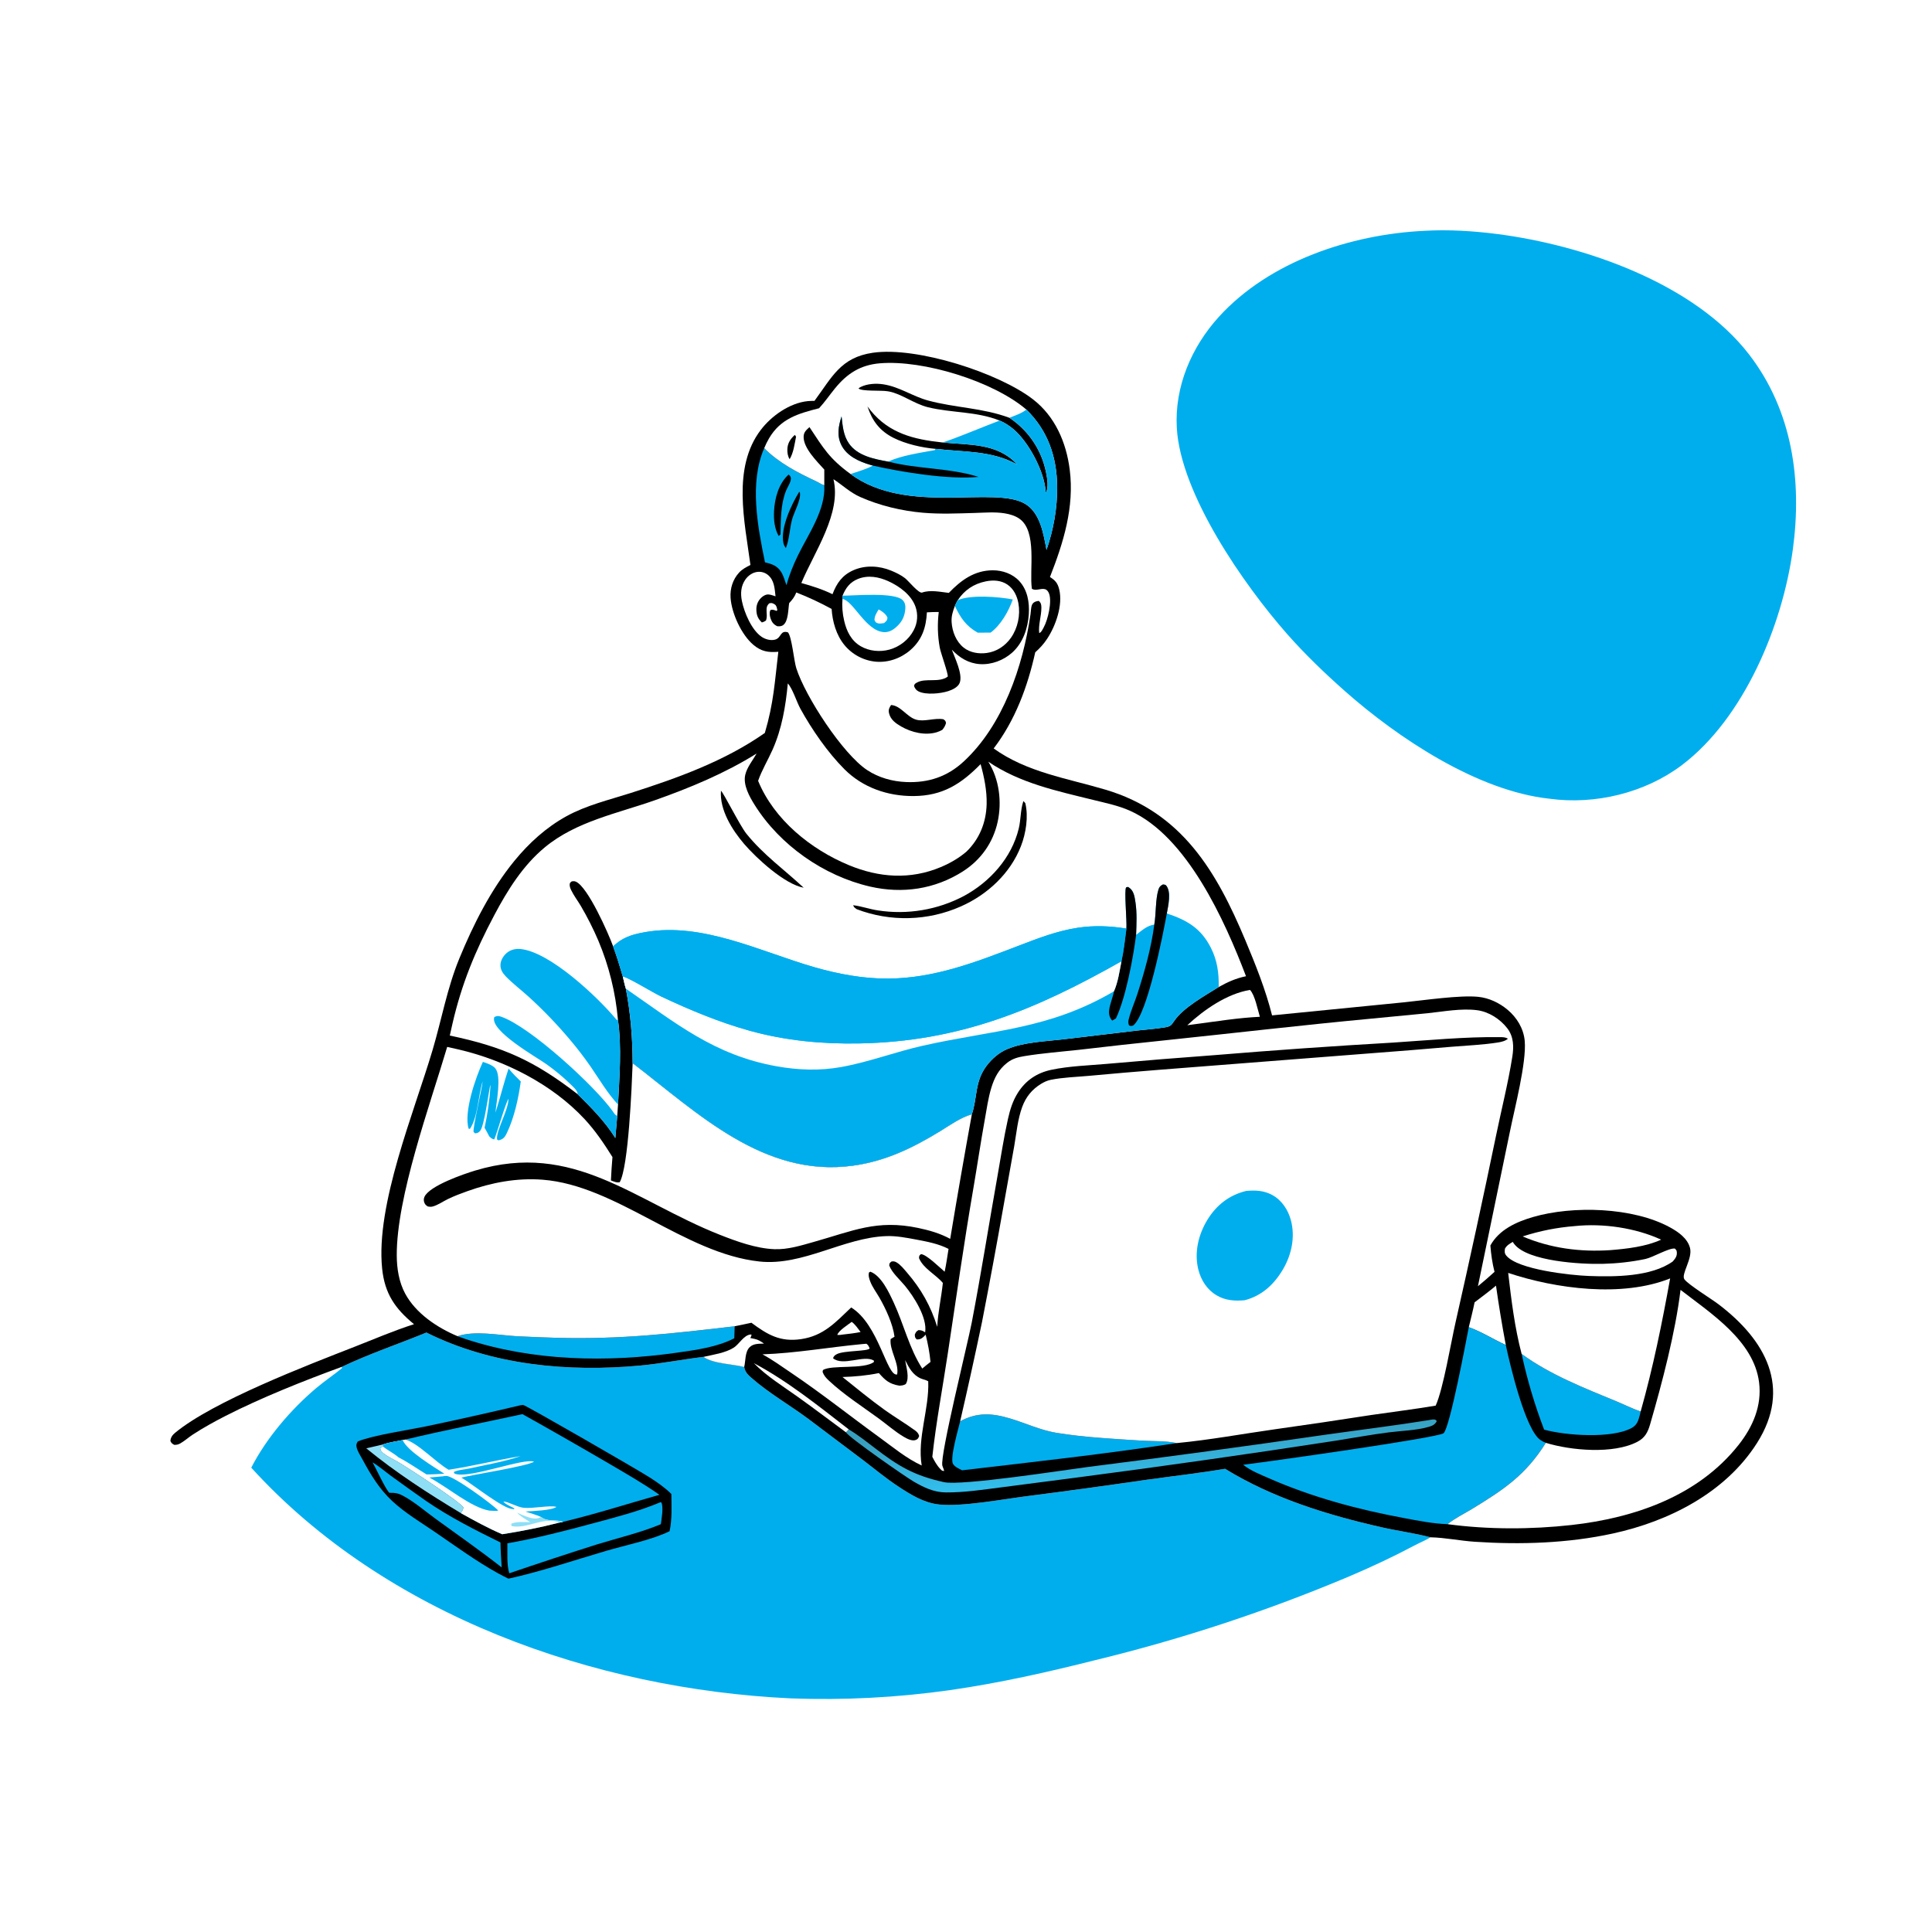
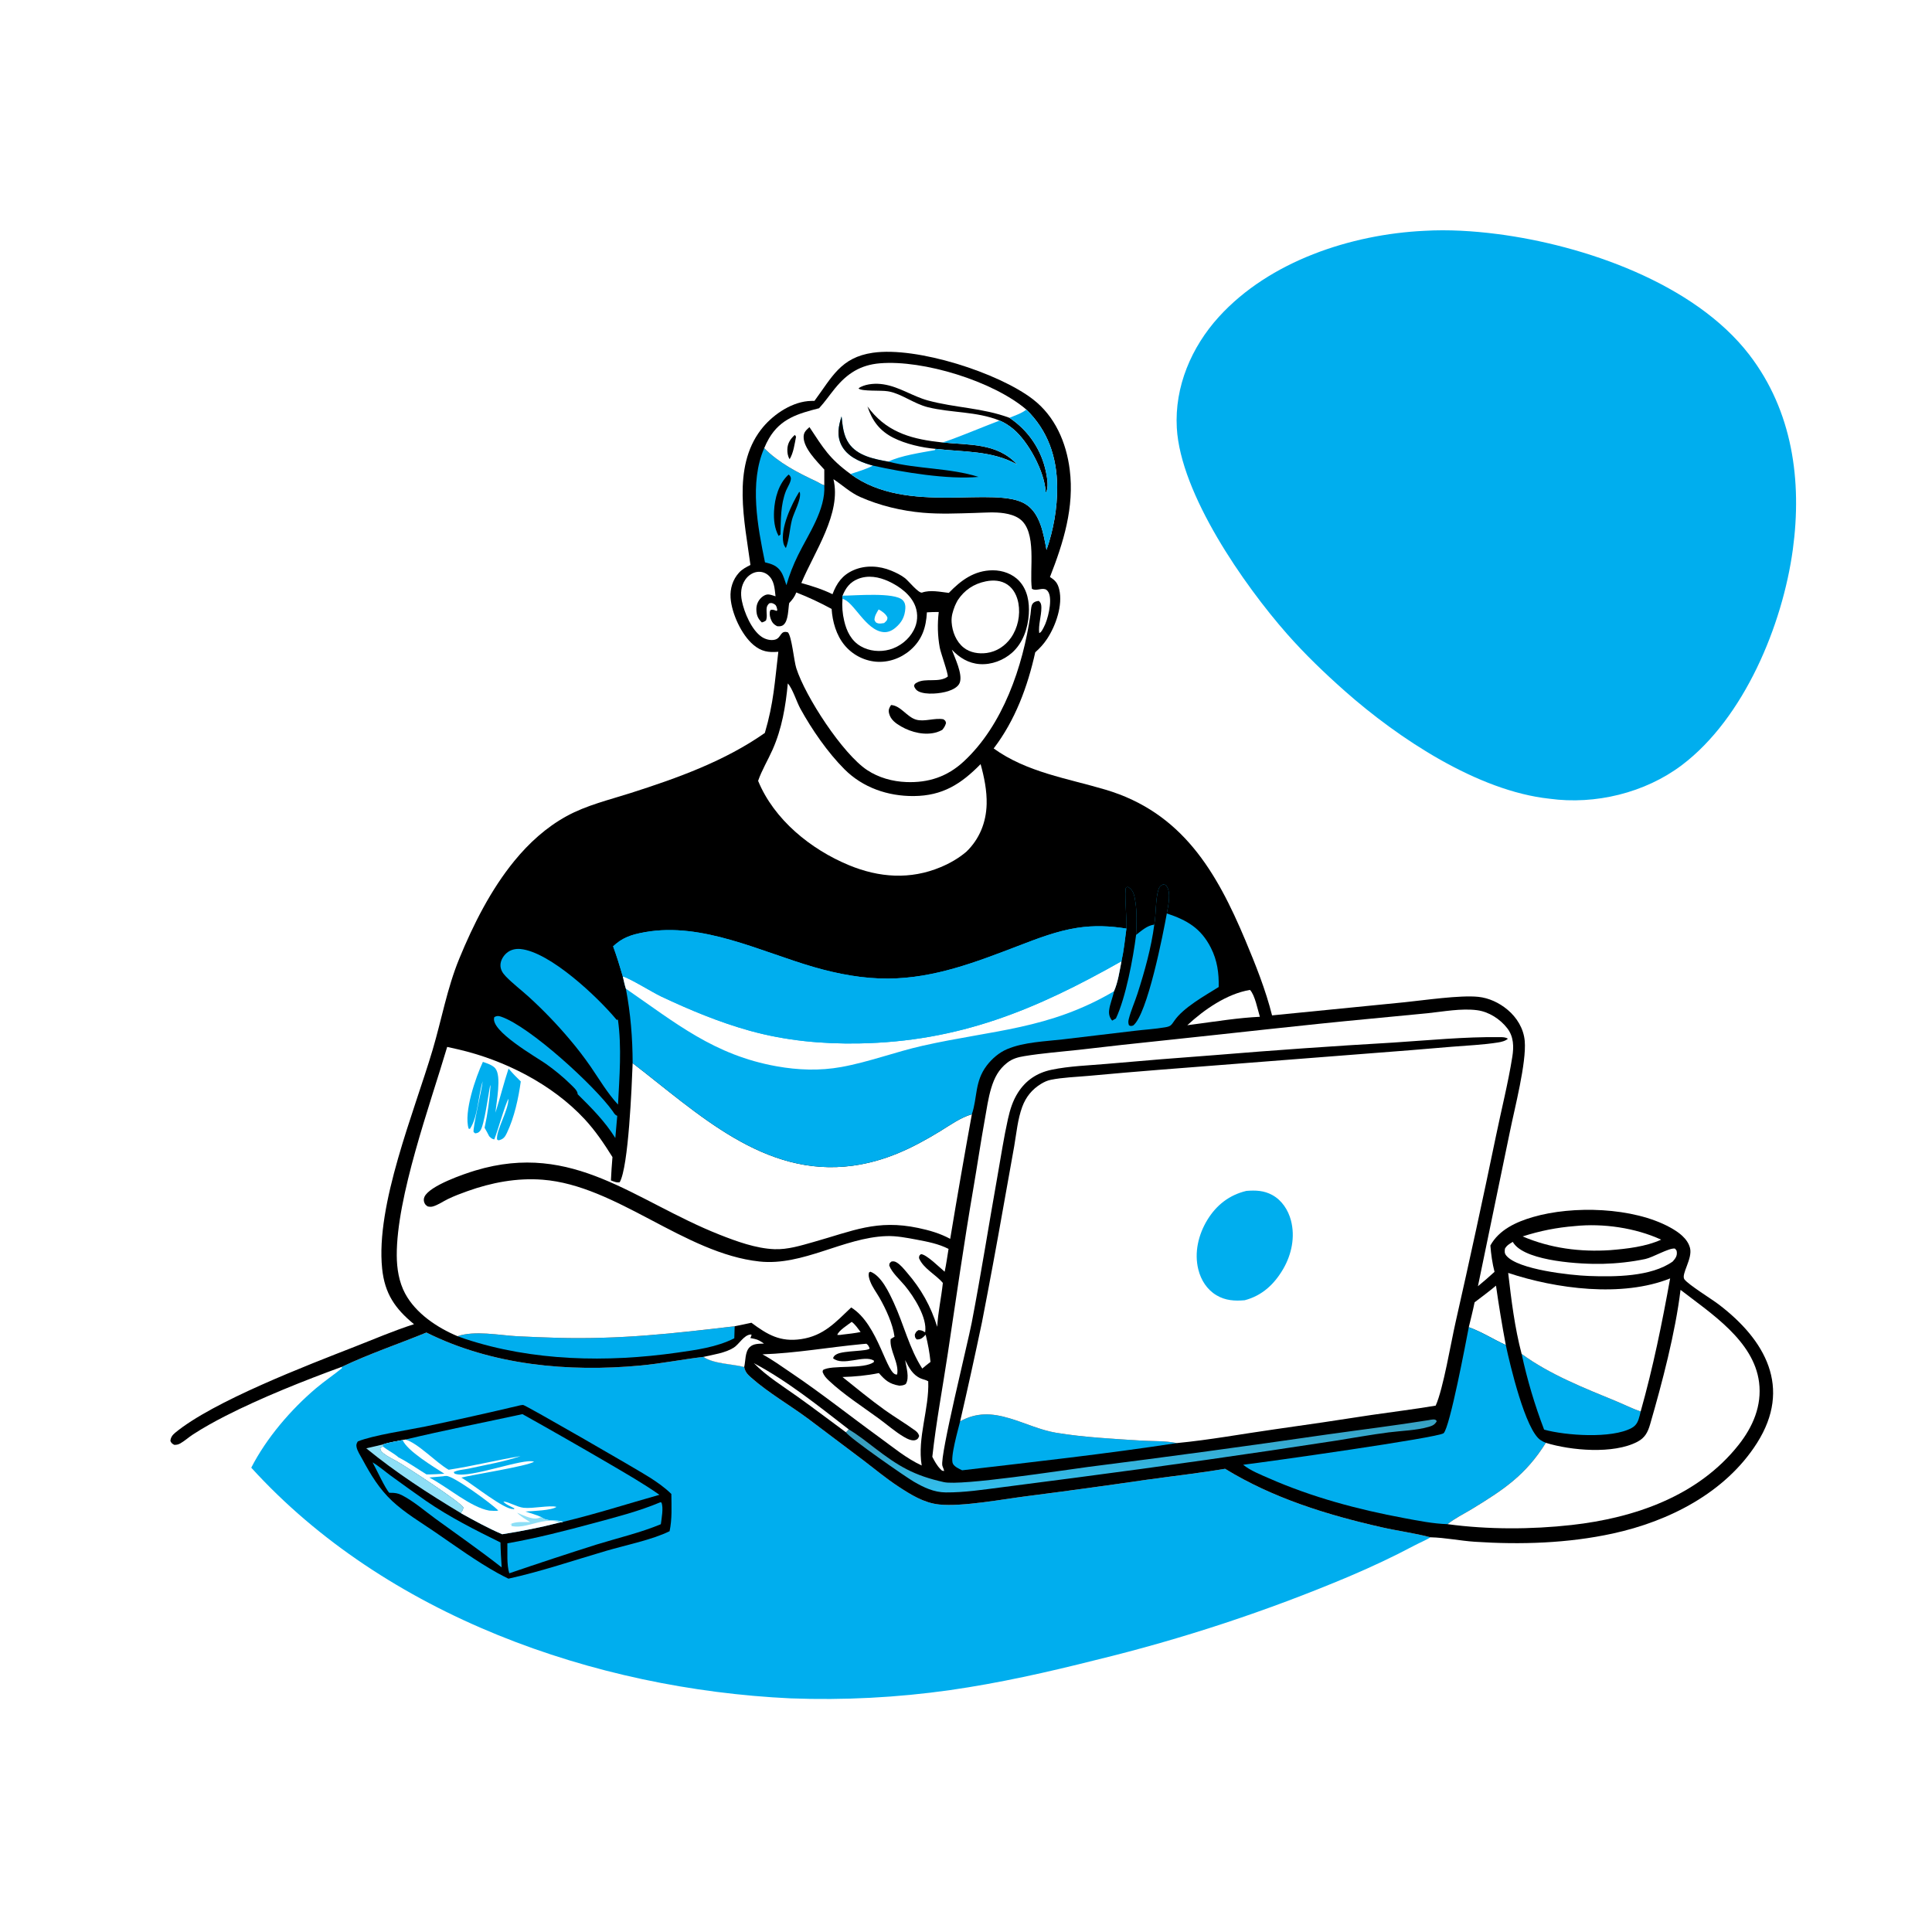
<svg xmlns="http://www.w3.org/2000/svg" width="1023" height="1023">
  <path fill="white" d="M0 0L1024 0L1024 1024L0 1024L0 0Z" />
  <path fill="#00AEEE" d="M225.791 705.578C260.466 722.886 300.923 726.646 339.152 723.048C350.347 721.994 361.331 719.785 372.475 718.479C377.964 722.23 387.555 722.152 394.057 723.834C394.597 726.473 395.789 727.717 397.782 729.475C406.95 737.563 418.159 743.971 427.998 751.282L457.42 773.448C463.408 778.02 469.227 782.865 475.527 787.008C482.212 791.403 489.159 795.782 497.266 796.631C509.573 797.92 531.322 793.773 544.154 792.163Q575.669 788.128 607.108 783.534C620.955 781.613 634.909 780.035 648.694 777.735C674.037 793.277 702.65 802.119 731.463 808.668C740.016 810.612 749.015 811.776 757.452 814.003C754.863 815.599 751.718 816.872 748.998 818.314C737.556 824.384 726.101 829.745 714.181 834.809Q697.914 841.661 681.385 847.856Q664.857 854.05 648.094 859.578Q631.33 865.106 614.359 869.958Q597.388 874.81 580.236 878.979C554.702 885.421 529.092 891.192 503 894.925Q482.046 897.893 460.912 898.986Q439.777 900.08 418.629 899.291C314.744 894.408 204.194 855.397 133.043 777.143C141.038 761.495 154.043 746.321 167.376 735.048C171.779 731.325 176.578 728.101 181.059 724.475L180.952 723.766C195.382 716.884 210.983 711.635 225.791 705.578Z" />
  <path d="M275.387 744.131C275.937 744.038 276.446 743.932 277.011 743.933C278.189 743.935 337.278 777.999 343.966 782.28C348.089 784.919 351.977 787.631 355.484 791.059C355.553 797.612 355.926 804.34 354.55 810.78C345.26 815.346 331.152 818.199 321.012 821.166C303.851 826.185 286.68 832.075 269.225 835.912Q266.444 834.561 263.731 833.078C252.202 826.701 241.329 818.745 230.461 811.305C222.834 806.084 214.418 801.103 207.668 794.789C200.807 788.372 196.337 780.926 191.912 772.741C190.88 770.831 189.233 768.368 188.807 766.251C188.542 764.931 188.794 764.348 189.464 763.237C197.631 759.933 215.85 757.267 225.346 755.313Q250.439 750.046 275.387 744.131Z" />
  <path fill="#8EDFF6" d="M193.925 766.881C197.011 766.242 200.081 765.452 203.151 764.735L202.672 765.894L201.353 766.895C201.544 768.191 202.081 768.747 203.113 769.559C205.189 771.192 207.856 772.46 210.174 773.738C215.19 776.581 243.665 795.189 245.415 798.192C245.201 799.493 244.742 800.136 244.017 801.2C226.786 790.87 209.487 779.64 193.925 766.881Z" />
  <path fill="#00AEEE" d="M197.277 774.334C200.632 776.305 203.712 779.035 206.855 781.343Q216.159 788.128 225.588 794.737C238.014 803.305 251.505 810.08 265.002 816.751C265.079 821.155 265.363 825.543 265.633 829.938C254.294 821.067 242.475 812.799 230.819 804.349C225.037 800.157 218.986 794.849 212.668 791.643C210.682 790.635 208.985 790.434 206.776 790.444C206.574 790.445 206.372 790.45 206.17 790.453C204.154 788.579 199.154 777.646 197.277 774.334Z" />
  <path fill="#00AEEE" d="M349.614 795.468L350.231 795.584C351.42 798.4 350.288 804.037 349.921 807.079C339.087 811.588 327.1 814.387 315.869 817.843Q292.682 825.187 269.67 833.061C268.221 828.352 268.776 822.135 268.654 817.194C284.229 814.467 299.629 810.481 314.888 806.367C326.527 803.23 338.488 800.154 349.614 795.468Z" />
  <path fill="#00AEEE" d="M276.641 748.787Q299.761 761.706 322.626 775.07C331.585 780.335 340.666 785.524 349.177 791.5C332.176 796.31 315.364 801.699 298.168 805.812L296.028 806.254C286.068 808.834 276.078 810.78 265.919 812.386C258.37 809.155 251.182 805.192 244.017 801.2C244.742 800.136 245.201 799.493 245.415 798.192C243.665 795.189 215.19 776.581 210.174 773.738C207.856 772.46 205.189 771.192 203.113 769.559C202.081 768.747 201.544 768.191 201.353 766.895L202.672 765.894L203.151 764.735C206.275 763.663 209.957 763.209 213.208 762.51L214.616 762.259C235.161 757.318 255.989 753.278 276.641 748.787Z" />
  <path fill="white" d="M213.208 762.51L214.616 762.259C221.038 763.882 230.974 774.492 237.556 778.241C250.343 776.312 262.891 773.122 275.655 771.024C266.767 774.04 257.355 775.614 248.187 777.63C245.683 778.18 242.48 778.274 240.242 779.469C240.809 780.41 240.459 780.224 241.384 780.495C249.252 782.795 277.48 771.844 282.767 773.984C279.164 776.335 250.566 780.821 244.236 782.393L245.004 782.834C249.906 785.679 267.508 799.778 271.814 798.99L271.869 799.244L272.452 798.742C270.953 797.867 267.309 796.412 266.55 795.068C269.161 795.111 273.685 797.971 277.215 798.374C282.087 798.93 291.047 796.892 294.642 797.899C292.225 799.79 281.786 800.105 278.237 800.36C280.959 801.275 283.912 802.066 286.519 803.248C290.012 806.03 294.101 804.342 298.168 805.812L296.028 806.254C286.068 808.834 276.078 810.78 265.919 812.386C258.37 809.155 251.182 805.192 244.017 801.2C244.742 800.136 245.201 799.493 245.415 798.192C243.665 795.189 215.19 776.581 210.174 773.738C207.856 772.46 205.189 771.192 203.113 769.559C202.081 768.747 201.544 768.191 201.353 766.895L202.672 765.894L203.151 764.735C206.275 763.663 209.957 763.209 213.208 762.51Z" />
  <path fill="#8EDFF6" d="M280.75 805.979C278.329 804.466 275.787 803.048 273.797 800.974C275.938 801.878 278.15 802.937 280.384 803.574C282.564 804.195 284.486 804.398 286.519 803.248C290.012 806.03 294.101 804.342 298.168 805.812L296.028 806.254C293.484 804.815 289.531 805.19 286.755 805.735C281.609 806.745 276.07 809.159 270.857 808.026L270.716 806.806L270.002 807.416L270.286 807.005C273.346 805.521 277.428 805.964 280.75 805.979Z" />
  <path fill="#00AEEE" d="M234.487 781.712Q235.415 781.494 236.369 781.515C240.338 781.57 260.31 796.25 263.817 799.769C263.2 800.23 259.968 799.891 259.053 799.869C249.106 798.113 236.751 787.181 227.306 782.353L234.487 781.712Z" />
  <path fill="#00AEEE" d="M203.151 764.735C206.275 763.663 209.957 763.209 213.208 762.51C215.535 768.239 229.703 776.729 235.287 780.352C232.145 780.51 228.985 780.744 225.839 780.71C220.957 777.707 216.078 774.275 210.986 771.662C208.571 769.532 205.281 767.93 202.672 765.894L203.151 764.735Z" />
  <path fill="#00AEEE" d="M754.246 122.216C766.896 121.472 780.131 122.29 792.692 123.904C838.65 129.807 897.144 149.941 926.248 187.825C949.151 217.637 954.25 254.582 949.311 290.959C943.868 331.046 923.457 380.281 890.571 405.117C871.048 419.862 844.657 426.237 820.481 422.927C782.355 418.854 740.29 390.857 712.137 365.946C701.504 356.538 690.882 346.34 681.493 335.668C658.543 309.58 625.09 261.561 623.123 226.556C621.896 204.727 630.875 183.731 645.417 167.744C672.216 138.282 715.343 124.076 754.246 122.216Z" />
  <path d="M431.263 212.259C440.548 199.744 445.096 189.249 462.205 186.78C485.466 183.424 528.687 197.38 546.912 211.403C558.656 220.438 564.611 234.297 566.428 248.722C568.931 268.587 563.112 287.277 555.954 305.533C558.842 307.349 560.064 308.798 560.867 312.163C562.846 320.456 559.017 331.342 554.467 338.243C552.7 340.923 550.569 343.28 548.164 345.403C544.128 363.566 537.552 381.403 526.151 396.311C543.716 408.958 565.069 412.102 585.336 418.125C625.891 430.178 644.146 461.449 659.462 497.985C664.839 510.811 670.176 524.136 673.562 537.65L743.61 530.705C753.948 529.66 773.054 526.816 782.772 527.83C788.418 528.419 793.799 530.965 798.145 534.569C803.183 538.747 806.79 544.645 807.351 551.244C808.324 562.679 802.001 586.849 799.534 599.054L782.567 681.062C785.57 678.593 788.495 676.081 791.356 673.448C790.193 668.957 789.512 664.106 789.161 659.481C793.779 651.118 802.852 647.009 811.692 644.428C832.776 638.272 864.727 639.175 884.3 649.912C888.689 652.32 893.538 655.694 894.868 660.802C896.343 666.473 889.981 674.761 891.899 677.405C893.922 680.193 906.363 687.892 909.932 690.602C934.81 709.488 948.939 734.766 930.355 764.057C913.624 790.426 883.713 805.532 854.005 811.999C830.19 817.183 805.162 817.981 780.903 816.367C773.127 815.85 765.202 814.169 757.452 814.003C749.015 811.776 740.016 810.612 731.463 808.668C702.65 802.119 674.037 793.277 648.694 777.735C634.909 780.035 620.955 781.613 607.108 783.534Q575.669 788.128 544.154 792.163C531.322 793.773 509.573 797.92 497.266 796.631C489.159 795.782 482.212 791.403 475.527 787.008C469.227 782.865 463.408 778.02 457.42 773.448L427.998 751.282C418.159 743.971 406.95 737.563 397.782 729.475C395.789 727.717 394.597 726.473 394.057 723.834C387.555 722.152 377.964 722.23 372.475 718.479C361.331 719.785 350.347 721.994 339.152 723.048C300.923 726.646 260.466 722.886 225.791 705.578C210.983 711.635 195.382 716.884 180.952 723.766C161.139 730.985 138.011 740.224 119.342 749.768C113.493 752.759 107.684 755.981 102.171 759.555C99.893 761.032 97.808 762.963 95.462 764.294C94.365 764.917 93.491 765.08 92.219 765.041C91.022 764.31 90.823 764.235 90.225 762.985C90.361 761.144 91.294 759.854 92.69 758.698C112.855 741.995 162.493 723.001 188.112 712.975C198.372 708.96 208.727 704.501 219.217 701.165C209.132 692.886 203.696 684.916 202.343 671.721C198.875 637.907 219.235 589.078 229.056 555.98C233.862 539.783 236.721 523.359 243.17 507.645C250.59 489.567 259.923 471.045 272.353 455.853C280.075 446.415 289.185 438.109 299.907 432.209C310.555 426.349 322.564 423.543 334.064 419.866C358.736 411.978 383.638 403.058 404.985 388.101C409.71 372.085 410.218 361.091 412.126 345.117C406.899 345.588 403.121 344.988 398.932 341.46C392.609 336.135 387.393 324.735 386.843 316.539C386.516 311.667 387.991 306.875 391.302 303.237C393.004 301.367 395.133 300.281 397.36 299.156C394.294 276.244 387.593 247.69 402.824 227.653C408.513 220.169 418.187 213.344 427.747 212.394C428.913 212.279 430.092 212.267 431.263 212.259Z" />
  <path fill="white" d="M450.989 699.928C452.919 701.369 454.246 703.411 455.683 705.321C452.508 705.956 449.311 706.303 446.098 706.67C445.117 706.88 444.36 706.925 443.361 706.847C443.924 704.599 449.142 701.364 450.989 699.928Z" />
  <path fill="white" d="M399.17 721.794C417.161 731.339 433.373 744.484 449.441 756.882C448.948 757.45 448.541 757.973 447.924 758.41C439.464 752.167 431.096 745.829 422.543 739.71C414.735 734.124 405.877 728.694 399.17 721.794Z" />
  <path fill="white" d="M372.475 718.479C377.624 717.29 384.023 716.427 388.528 713.58C391.396 711.768 393.918 706.803 397.522 706.621C397.673 706.613 397.814 706.701 397.96 706.741C397.801 707.511 397.667 707.826 397.29 708.485L398.007 708.628L399.582 708.956C401.529 709.353 402.923 710.334 404.543 711.435C401.876 711.536 398.881 711.347 396.861 713.425C394.428 715.929 394.829 720.611 394.057 723.834C387.555 722.152 377.964 722.23 372.475 718.479Z" />
  <path fill="white" d="M780.796 689.588C784.595 686.68 788.479 683.84 792.135 680.753Q794.368 696.548 797.329 712.223C790.651 709.151 784.74 705.305 777.728 702.762C778.761 698.384 779.924 693.999 780.796 689.588Z" />
  <path fill="white" d="M661.858 524.166C664.471 526.765 665.978 534.761 667.109 538.394C655.796 538.913 644.351 540.795 633.119 542.26L628.674 542.867C637.565 534.601 649.647 526.2 661.858 524.166Z" />
  <path fill="white" d="M801.02 657.566C801.376 658.167 801.338 658.138 801.842 658.778C809.089 667.975 837.391 669.49 848.634 669.213C856.083 669.029 863.866 668.2 871.174 666.654C875.303 665.782 883.71 660.684 886.872 661.12C887.542 661.886 887.767 661.903 887.876 662.973C888.099 665.162 887.057 666.414 885.717 667.963C874.237 676.128 854.835 676.143 841.207 675.629C831.771 675.272 803.815 672.306 797.639 664.904C796.549 663.598 796.694 662.71 796.881 661.158C797.88 659.375 799.32 658.626 801.02 657.566Z" />
  <path fill="white" d="M833.918 649.209C848.795 647.655 865.992 650.142 879.586 656.405C871.483 660.114 861.419 661.242 852.624 661.956C836.74 663.014 820.944 660.968 806.239 654.69C815.497 651.727 824.195 649.99 833.918 649.209Z" />
  <path fill="white" d="M507.109 317.83C510.662 312.434 515.641 309.121 521.987 307.832C525.895 307.038 530.045 307.239 533.429 309.538C536.752 311.794 538.563 315.592 539.254 319.456C540.368 325.682 538.941 332.54 535.294 337.721C532.281 342.002 527.744 345.03 522.518 345.748C518.304 346.326 513.679 345.62 510.281 342.925C506.289 339.76 504.213 334.457 503.888 329.481C503.679 326.292 504.49 323.791 505.602 320.879C506.018 319.818 506.577 318.836 507.109 317.83Z" />
-   <path fill="#00AEEE" d="M507.109 317.83C513.836 314.772 528.905 315.982 536.261 317.407C534.13 323.603 529.906 331.015 524.536 334.959L517.713 335.01C511.461 331.48 508.633 327.168 505.602 320.879C506.018 319.818 506.577 318.836 507.109 317.83Z" />
  <path fill="white" d="M446.136 315.416C447.789 311.319 450.06 308.251 454.28 306.554C459.632 304.401 465.352 305.445 470.444 307.779C476.278 310.455 482.471 314.945 484.722 321.166Q484.993 321.92 485.185 322.697Q485.377 323.475 485.487 324.268Q485.598 325.061 485.626 325.861Q485.654 326.662 485.599 327.461Q485.544 328.26 485.408 329.049Q485.271 329.838 485.053 330.608Q484.835 331.379 484.539 332.123Q484.243 332.867 483.872 333.577C481.294 338.613 476.466 342.424 471.038 343.941C465.984 345.354 460.185 344.816 455.639 342.121C450.681 339.181 448.253 334.175 447 328.736Q446.313 325.882 446.086 322.956Q445.86 320.029 446.1 317.104L446.136 315.416Z" />
  <path fill="#00AEEE" d="M446.136 315.416C452.663 315.4 473.643 313.474 477.944 317.757C479.142 318.949 479.485 320.442 479.385 322.077C479.11 326.535 477.494 329.613 474.039 332.475C472.29 333.924 470.183 334.905 467.865 334.707C458.328 333.891 451.988 318.309 446.1 317.104L446.136 315.416Z" />
  <path fill="white" d="M465.243 322.705C467.012 323.599 469.22 325.176 469.922 327.067C469.806 328.669 469.266 328.821 468.143 329.912C467.254 330.057 465.865 330.292 464.979 330.072C463.641 329.739 463.558 329.371 463.031 328.232C463.109 326.044 464.165 324.527 465.243 322.705Z" />
  <path fill="#00AEEE" d="M242.281 707.525C251.422 704.388 264.173 707.018 273.787 707.541Q284.419 708.073 295.059 708.381C328.558 709.259 355.91 706.159 389.017 702.257L388.813 708.631C379.478 713.365 368.71 714.791 358.441 716.25C321.461 721.506 281.964 720.776 246.254 708.942Q244.251 708.28 242.281 707.525Z" />
  <path fill="#00AEEE" d="M805.703 716.907C820.542 727.781 838.77 734.95 855.675 741.906C859.975 743.676 864.338 745.919 868.74 747.368Q868.52 748.393 868.26 749.408C867.5 752.335 866.747 754.605 863.982 756.116C853.437 761.876 828.973 760.149 817.612 756.99Q813.877 747.21 810.895 737.175Q807.913 727.14 805.703 716.907Z" />
  <defs>
    <linearGradient id="gradient_0" gradientUnits="userSpaceOnUse" x1="607.677" y1="756.445" x2="608.977" y2="784.288">
      <stop offset="0" stop-color="#389EBE" />
      <stop offset="1" stop-color="#32BEED" />
    </linearGradient>
  </defs>
  <path fill="url(#gradient_0)" d="M449.441 756.882C454.143 759.668 458.591 763.191 462.92 766.517C475.75 776.376 483.89 781.266 499.818 784.8C508.998 786.837 562.478 778.552 575.966 776.771Q639.422 768.747 702.72 759.559C720.607 757.037 738.619 754.836 756.447 751.972C757.882 751.741 760.298 751 760.741 752.588C759.761 754.302 758.582 754.92 756.704 755.471C749.981 757.443 742.265 757.564 735.324 758.45C725.954 759.646 716.581 761.384 707.246 762.853Q638.907 773.386 570.344 782.34L530.512 787.513C520.7 788.75 510.687 790.328 500.779 790.24C494.494 790.184 489.231 787.65 483.874 784.555C479.486 782.02 449.744 761.347 447.924 758.41C448.541 757.973 448.948 757.45 449.441 756.882Z" />
  <path fill="#00AEEE" d="M404.656 237.297C412.374 245.129 422.486 250.32 432.301 254.909C433.595 255.515 435.126 256.609 436.468 256.938C437.219 269.944 428.004 282.861 422.545 294.014C420.014 299.188 417.982 304.309 416.409 309.85C415.609 307.561 414.888 304.855 413.59 302.809C411.511 299.531 408.655 298.606 405.063 297.76C401.191 278.897 396.684 255.538 404.656 237.297Z" />
  <path d="M423.21 260.386L423.533 260.791C424.338 264.449 420.34 271.4 419.361 275.174C418.091 280.069 417.978 285.501 416.125 290.198C415.517 289.364 415.038 288.579 414.821 287.56C413.121 279.609 419.173 266.922 423.21 260.386Z" />
  <path d="M417.57 251.277C417.806 251.502 418.079 251.695 418.279 251.953C418.435 252.155 418.515 252.407 418.624 252.639C419.435 254.377 416.892 258.073 416.19 259.858C413.261 267.307 413.49 275.156 413.271 283.009L412.293 283.8C410.085 279.799 409.632 275.218 409.855 270.71C410.199 263.782 412.302 256.057 417.57 251.277Z" />
  <path fill="#00AEEE" d="M508.398 752.586C517.27 747.777 525.094 748.201 534.53 750.988C542.79 753.427 550.718 757.244 559.253 758.658C573.867 761.078 589.134 761.828 603.919 762.776C610.146 763.176 617.037 762.858 623.141 764.112C585.413 769.883 547.351 774.094 509.448 778.527C507.799 777.693 505.59 776.79 504.617 775.139C502.879 772.192 507.419 756.688 508.398 752.586Z" />
  <path fill="white" d="M456.39 711.716L458.759 711.514C459.837 712.294 459.936 712.76 460.487 713.994C459.698 715.595 446.895 715.065 443.176 716.989C442.055 717.569 441.506 718.009 441.1 719.194C446.402 723.602 457.303 717.275 462.683 720.401L462.782 721.125C457.671 725.273 440.104 722.508 435.752 725.465L435.565 726.465C436.287 728.415 437.373 729.604 438.88 731.023C446.743 738.423 456.605 744.74 465.328 751.122C469.726 754.339 474.008 758.146 478.702 760.884C480.359 761.85 483.054 763.261 485.019 762.424C486.147 761.943 486.299 761.372 486.699 760.332C486.357 759.039 485.595 758.201 484.531 757.427C479.351 753.656 473.729 750.346 468.493 746.602C460.809 741.108 453.486 735.022 446.099 729.136C452.479 728.954 459.118 728.343 465.372 727.048C468.768 730.916 470.967 732.859 476.229 733.719C477.615 733.624 478.388 733.584 479.612 732.848C481.726 729.518 479.845 723.902 479.27 720.179C481.282 724.157 483.23 728.031 487.58 729.905C488.892 730.47 490.279 730.626 491.502 731.399C492.085 746.065 485.609 761.281 488.038 775.985C479.985 772.27 472.845 766.307 465.686 761.112C450.037 749.753 434.907 737.697 418.872 726.891C413.923 723.556 408.991 719.969 403.74 717.127C421.421 716.505 438.793 713.375 456.39 711.716Z" />
  <path fill="white" d="M798.588 674.012C823.909 682.442 858.867 687.131 884.346 676.921C880.064 700.656 875.304 724.137 868.74 747.368C864.338 745.919 859.975 743.676 855.675 741.906C838.77 734.95 820.542 727.781 805.703 716.907C802.018 702.857 800.26 688.413 798.588 674.012Z" />
  <path fill="white" d="M417.149 361.87C419.736 364.716 421.791 371.598 423.819 375.281C429.898 386.319 438.255 398.422 447.139 407.318C456.893 417.085 470.164 421.616 483.815 421.513C499.077 421.399 508.844 415.188 519.231 404.608C521.125 411.404 522.609 418.688 522.431 425.776C522.188 435.444 518.659 444.273 511.679 450.996C507.661 454.425 503.016 457.084 498.157 459.126C482.02 465.907 465.51 464.738 449.517 458.115C429.317 449.749 409.858 434.026 401.424 413.457C403.38 407.801 406.636 402.454 409.074 396.962C414.035 385.784 416.015 373.95 417.149 361.87Z" />
  <path fill="#00AEEE" d="M777.728 702.762C784.74 705.305 790.651 709.151 797.329 712.223C799.507 722.46 807.729 757.416 815.779 762.559C816.664 763.125 817.548 763.601 818.528 763.982C807.859 781.041 796.28 788.72 779.468 798.982C775.268 801.546 770.238 803.983 766.471 807.047C758.953 806.825 750.94 805.231 743.544 803.851C718.917 799.259 694.812 792.828 671.845 782.729C667.291 780.726 662.125 778.721 658.254 775.594C669.795 774.227 762.012 761.238 764.416 758.869C767.759 755.574 776.187 710.686 777.728 702.762Z" />
  <path fill="white" d="M889.846 682.989C905.925 695.429 928.649 709.959 931.434 731.929C933.005 744.325 928.163 755.49 920.597 765.067C899.182 792.173 865.439 803.766 832.2 807.488C810.846 809.879 787.743 809.937 766.471 807.047C770.238 803.983 775.268 801.546 779.468 798.982C796.28 788.72 807.859 781.041 818.528 763.982C831.776 768.069 854.356 770.091 867.023 763.417C871.009 761.317 872.521 758.389 873.731 754.212C880.099 732.213 887.111 705.667 889.846 682.989Z" />
  <path fill="white" d="M433.707 216.16C436.754 212.857 439.301 209.109 442.143 205.633C448.59 197.746 455.597 193.24 465.874 192.373C488.815 190.438 525.845 201.828 543.47 216.881C554.912 228.057 559.642 241.988 559.777 257.829C559.872 268.992 557.81 280.644 554.126 291.196C552.586 282.962 550.907 272.016 543.266 267.074C527.179 256.67 480.44 273.254 450.361 250.999C439.065 242.726 436.073 237.419 428.617 226.164C426.957 227.693 425.59 228.765 425.522 231.187C425.349 237.257 432.658 244.38 436.465 248.63L436.468 256.938C435.126 256.609 433.595 255.515 432.301 254.909C422.486 250.32 412.374 245.129 404.656 237.297C405.382 235.531 406.2 233.833 407.162 232.184C413.336 221.593 422.662 219.001 433.707 216.16Z" />
  <path d="M420.857 230.292C421.141 230.553 421.299 230.925 421.504 231.252C420.755 235.073 420.152 239.824 418.107 243.14C417.124 241.557 416.865 239.764 416.911 237.926C416.993 234.69 418.524 232.392 420.857 230.292Z" />
  <path d="M495.334 237.673C488.097 237.031 479.551 235.086 473.064 231.82C465.824 228.173 461.802 222.796 459.327 215.218Q460.125 216.313 460.983 217.361C470.881 229.474 483.794 232.654 498.752 234.254C513.081 235.737 528.008 234.374 538.6 245.962C525.179 238.47 510.138 239.399 495.334 237.673Z" />
  <path d="M529.314 222.691C516.963 217.747 503.974 218.727 491.305 215.618C484.16 213.864 477.329 208.538 470.753 207.301C470.491 207.252 470.227 207.216 469.964 207.17C466.55 206.577 456.381 207.322 454.579 205.714C455.023 205.33 455.143 205.187 455.74 204.896C459.335 203.143 463.879 202.912 467.744 203.503C476.224 204.799 483.168 209.816 491.286 212.036C505.659 215.968 520.299 215.923 534.484 221.223Q535.418 221.841 536.32 222.505Q537.222 223.168 538.09 223.876Q538.958 224.583 539.79 225.333Q540.622 226.082 541.417 226.872Q542.211 227.662 542.964 228.49Q543.718 229.318 544.431 230.182Q545.143 231.047 545.811 231.945Q546.48 232.844 547.103 233.774Q547.726 234.705 548.302 235.665Q548.879 236.625 549.407 237.613Q549.935 238.6 550.414 239.613Q550.893 240.625 551.321 241.66Q551.749 242.695 552.125 243.75Q552.502 244.804 552.825 245.876Q553.149 246.949 553.419 248.035Q553.69 249.122 553.906 250.221C554.499 253.265 555.43 258.313 553.705 260.99C553.693 260.716 553.686 260.441 553.668 260.167C552.994 249.623 544.68 234.029 536.586 227.216C534.515 225.474 531.844 223.691 529.314 222.691Z" />
  <path fill="#00AEEE" d="M543.47 216.881C554.912 228.057 559.642 241.988 559.777 257.829C559.872 268.992 557.81 280.644 554.126 291.196C552.586 282.962 550.907 272.016 543.266 267.074C527.179 256.67 480.44 273.254 450.361 250.999C454.249 249.64 458.596 248.529 462.188 246.528Q461.528 246.354 460.873 246.163C454.938 244.425 448.497 241.551 445.561 235.763C442.993 230.701 443.955 225.603 445.616 220.472C446.172 225.504 446.525 230.529 449.512 234.833C454.11 241.458 462.98 243.087 470.379 244.443C476.777 241.26 487.717 239.674 495.022 238.329L495.334 237.673C510.138 239.399 525.179 238.47 538.6 245.962C528.008 234.374 513.081 235.737 498.752 234.254C500.864 234.268 524.945 224.224 529.314 222.691C531.844 223.691 534.515 225.474 536.586 227.216C544.68 234.029 552.994 249.623 553.668 260.167C553.686 260.441 553.693 260.716 553.705 260.99C555.43 258.313 554.499 253.265 553.906 250.221Q553.69 249.122 553.419 248.035Q553.149 246.949 552.825 245.876Q552.502 244.804 552.125 243.75Q551.749 242.695 551.321 241.66Q550.893 240.625 550.414 239.613Q549.935 238.6 549.407 237.613Q548.879 236.625 548.302 235.665Q547.726 234.705 547.103 233.774Q546.48 232.844 545.811 231.945Q545.143 231.047 544.431 230.183Q543.718 229.318 542.964 228.49Q542.211 227.662 541.417 226.872Q540.622 226.082 539.79 225.333Q538.958 224.583 538.09 223.876Q537.222 223.168 536.32 222.505Q535.418 221.841 534.484 221.223C537.547 219.958 540.849 218.949 543.47 216.881Z" />
  <path d="M462.188 246.528Q461.528 246.354 460.873 246.163C454.938 244.425 448.497 241.551 445.561 235.763C442.993 230.701 443.955 225.603 445.616 220.472C446.172 225.504 446.525 230.529 449.512 234.833C454.11 241.458 462.98 243.087 470.379 244.443C485.959 248.446 502.757 247.691 518.122 252.513C502.121 254.025 478.01 250.092 462.188 246.528Z" />
  <path fill="white" d="M441.311 253.731C446.129 256.892 450.142 260.797 455.517 263.176C465.851 267.749 477.425 270.512 488.662 271.488C497.825 272.284 507.056 271.87 516.233 271.606C521.325 271.459 526.699 270.993 531.747 271.775C534.534 272.207 537.43 273.019 539.769 274.651C549.348 281.338 544.935 301.797 546.373 311.732C548.467 313.151 550.954 311.332 553.343 311.976C554.438 312.27 555.096 313.289 555.477 314.29C557.133 318.631 554.831 328.253 552.677 332.145C552.112 333.165 551.398 334.884 550.261 335.21C549.739 330.912 551.426 326.224 551.412 321.84C551.407 320.231 551.257 319.305 550.092 318.184C545.492 318.615 546.186 321.608 545.643 325.352C541.648 352.874 531.091 383.989 510.245 403.255C501.584 411.258 491.596 414.571 479.866 414.101C472.562 413.808 465.282 411.811 459.152 407.759C446.25 399.228 426.421 368.88 421.617 353.733C420.391 349.867 419.267 337.069 417.199 334.82C413.019 333.576 413.818 337.737 410.448 338.672C408.091 339.325 405.267 338.543 403.3 337.207C397.982 333.596 394.086 324.394 392.837 318.216C392.034 314.241 392.286 310.352 394.635 306.93C396.083 304.82 398.36 303.193 400.926 302.834Q401.291 302.783 401.66 302.768Q402.028 302.754 402.396 302.776Q402.764 302.799 403.128 302.858Q403.492 302.917 403.848 303.012Q404.205 303.107 404.55 303.237Q404.895 303.367 405.225 303.531Q405.555 303.695 405.868 303.891Q406.18 304.087 406.471 304.313C410.052 307.139 410.156 311.595 410.648 315.744C409.564 315.408 408.372 314.958 407.251 314.802C405.677 314.583 404.2 315.423 403.092 316.479C401.338 318.151 400.454 320.339 400.496 322.754C400.548 325.698 401.287 327.583 403.419 329.594C404.287 329.354 404.843 329.096 405.579 328.575C406.354 326.58 405.808 324.611 405.895 322.539C405.952 321.198 406.324 320.437 407.28 319.484C408.467 319.098 409.194 319.354 410.258 320.055C411.237 320.7 411.355 321.988 411.597 323.043L411.235 323.478C410.34 323.174 409.358 322.717 408.402 322.883C407.988 322.955 407.951 322.99 407.799 323.375C407.301 324.631 407.622 326.326 408.051 327.558C408.746 329.553 409.666 330.654 411.54 331.586C412.792 331.679 413.79 331.701 414.829 330.87C417.49 328.74 417.31 322.487 417.875 319.34C419.59 317.495 420.713 316.092 421.651 313.706Q431.277 317.475 440.349 322.432C440.763 329.111 442.819 336.324 447.129 341.55Q447.511 342.014 447.915 342.459Q448.319 342.904 448.745 343.328Q449.17 343.752 449.616 344.155Q450.062 344.558 450.527 344.939Q450.992 345.32 451.476 345.677Q451.959 346.034 452.459 346.368Q452.959 346.701 453.475 347.009Q453.991 347.317 454.522 347.6Q455.052 347.883 455.596 348.139Q456.139 348.395 456.695 348.624Q457.251 348.854 457.817 349.055Q458.383 349.257 458.958 349.43Q459.534 349.604 460.117 349.749Q460.7 349.895 461.29 350.011Q461.879 350.127 462.474 350.215Q463.069 350.302 463.667 350.36C470.369 350.961 477.1 348.559 482.127 344.138C488.291 338.718 490.38 332.151 490.793 324.233C492.874 324.054 494.982 324.084 497.07 324.048C496.326 330.393 496.453 336.619 497.604 342.918C498.125 345.77 502.183 356.816 501.828 358.278C497.086 361.72 490.093 358.802 485.475 361.449C484.47 362.025 484.261 362.122 483.986 363.219C484.406 364.522 485.174 365.527 486.422 366.128C490.372 368.034 497.989 367.283 502.079 365.956C504.284 365.24 507.357 363.846 508.201 361.462C509.828 356.863 505.582 348.396 503.995 343.996C508.064 348.285 512.818 351.254 518.849 351.651C525.031 352.057 531.393 349.646 535.978 345.531C541.703 340.392 544.281 332.659 544.756 325.155C545.148 318.958 544.081 312.441 539.745 307.71C536.2 303.844 530.826 301.955 525.65 301.974C515.906 302.008 508.813 307.276 502.407 313.94C497.901 313.427 492.633 312.224 488.254 313.766C486.511 314.38 481.035 307.572 479.232 306.157C477.115 304.495 474.399 303.197 471.908 302.166C465.606 299.556 458.237 299.13 451.918 301.917C445.964 304.544 443.046 308.783 440.808 314.632C435.493 312.028 429.992 310.296 424.309 308.708C431.192 292.231 445.682 271.758 441.311 253.731Z" />
  <path d="M471.82 373.309C476.94 373.617 480.101 379.537 484.97 381.024C489.392 382.374 494.826 379.994 499.509 380.85C500.576 381.62 500.617 381.57 500.923 382.837C500.454 384.422 499.987 385.197 498.931 386.471C498.003 386.954 497.066 387.409 496.061 387.711C489.838 389.578 482.672 387.831 477.172 384.679C474.33 383.05 471.555 381.072 470.756 377.705C470.307 375.813 470.833 374.83 471.82 373.309Z" />
  <path fill="white" d="M236.784 554.343L242.493 555.624C266.985 561.256 292.347 574.041 309.56 592.594C315.304 598.786 319.833 605.542 324.299 612.665Q323.772 618.847 323.483 625.045C325.023 625.637 326.493 626.335 328.135 625.996C332.833 617.836 334.523 575.036 334.987 562.946C369.358 589.272 404.403 623.686 451.578 617.234C468.73 614.888 483.036 607.983 497.639 599.076C502.895 595.87 508.676 591.665 514.596 590.015Q508.607 622.951 503.134 655.977C497.747 653.065 492.121 651.45 486.145 650.197C464.241 645.606 451.633 651.776 430.794 657.633C424.041 659.531 417.145 661.715 410.05 661.448C400.336 661.082 389.96 657.306 380.98 653.751C335.843 635.882 303.767 604.122 251.698 619.784C245.661 621.601 227.559 627.792 224.784 633.662C224.257 634.776 224.29 636 224.82 637.103C225.233 637.963 225.749 638.317 226.511 638.822C227.508 639.014 228.303 639.091 229.279 638.805C231.983 638.012 234.637 636.131 237.182 634.896C240.496 633.288 244.002 631.973 247.468 630.734C260.281 626.153 273.667 623.607 287.307 624.659C326.56 627.686 362.334 663.71 402.162 667.973C425.127 670.431 446.668 655.306 469.309 654.521C474.678 654.335 480.045 655.399 485.299 656.383C491.087 657.467 496.967 658.595 502.258 661.292C501.604 665.316 501.049 669.388 500.2 673.375C497.731 671.34 490.545 664.135 487.65 664.079C486.645 664.914 486.741 664.86 486.618 666.173C488.894 671.713 495.466 674.817 499.244 679.319C498.433 687.061 496.67 694.791 496.265 702.547C492.809 691.536 487.787 682.544 480.237 673.82C478.602 671.931 476.838 669.626 474.633 668.387C473.718 667.873 473.07 667.802 472.056 667.974C471.024 668.836 470.993 668.737 470.849 670.059C472.234 673.866 476.542 677.641 479.138 680.784C483.845 686.483 491.105 697.702 489.866 705.471C488.43 704.61 488.078 704.359 486.348 704.291C485.073 705.066 485.03 705.28 484.39 706.65C484.49 708.098 484.431 708.172 485.393 709.238C486.987 709.281 487.823 708.963 489.005 707.87C489.4 707.505 489.765 707.111 490.14 706.725C491.31 711.382 492.258 716.359 492.704 721.137C491.2 722.241 489.783 723.465 488.343 724.652C481.522 714.166 478.519 701.147 473.272 689.829C470.814 684.528 466.684 675.492 460.858 673.371L460.138 673.778C459.699 675.374 460.21 677.018 460.785 678.522C461.97 681.618 464.037 684.293 465.678 687.151C469.006 692.945 472.81 701.133 473.645 707.791Q472.607 708.388 471.6 709.035C470.871 714.914 476.195 721.766 475.04 727.776C469.526 729.074 465.412 701.328 450.702 692.315C442.409 700.188 436.105 707.312 424.203 709.068C413.095 710.708 406.391 706.729 397.873 700.397C394.935 701.068 391.967 701.639 389.017 702.257C355.91 706.159 328.558 709.259 295.059 708.381Q284.419 708.073 273.787 707.541C264.173 707.018 251.422 704.388 242.281 707.525C231.498 702.994 220.14 695.443 214.493 684.881C211.227 678.773 210.12 671.65 210.085 664.793C209.924 633.797 227.597 585.353 236.784 554.343Z" />
  <path fill="#00AEEE" d="M255.691 562.269C257.81 563.001 260.785 563.934 262.242 565.676C265.726 569.843 262.771 583.595 262.354 589.162C264.784 581.412 266.756 573.525 269.283 565.802C271.327 568.219 273.482 570.428 275.754 572.631C274.526 581.605 272.324 591.692 268.406 599.887C267.49 601.803 266.75 603.001 264.62 603.643C263.72 603.914 264.026 603.863 263.18 603.333C262.64 598.502 269.218 588.019 269.238 581.796C267.417 584.824 263.658 598.558 261.711 603.34C260.299 603.008 260.036 602.613 259.013 601.63C258.271 600.099 257.421 598.632 256.584 597.153C258.22 589.807 259.269 581.957 259.771 574.447L259.536 575.453L259.604 574.412C258.652 578.871 256.479 595.906 254.278 598.713C253.468 599.746 252.879 599.946 251.628 600.123L250.781 599.444C250.188 597.446 255.151 576.953 255.577 572.524C253.195 580.062 253.105 591.398 248.828 597.75L248.151 597.661C245.427 588.973 251.921 570.326 255.691 562.269Z" />
-   <path fill="white" d="M238.165 548.334L239.556 542.152C244.424 520.978 251.596 503.67 261.758 484.512C268.769 471.295 276.901 458.229 288.558 448.6C305.176 434.873 326.987 430.709 346.811 423.709C365.298 417.181 383.981 409.417 400.628 398.992C398.608 402.595 395.608 406.128 394.631 410.203C393.342 415.578 396.827 421.795 399.605 426.229C412.957 447.533 436.23 463.825 460.751 469.454C477.817 473.371 495.027 470.882 509.897 461.375C519.372 455.317 525.859 446.174 528.262 435.17C530.582 424.546 529.114 412.526 523.281 403.296C539.992 414.697 559.673 418.814 578.962 423.581C585.462 425.188 592.255 426.565 598.386 429.319C628.526 442.862 648.539 487.438 659.763 516.913C654.279 518.062 650.216 519.923 645.303 522.629C638.111 527.132 626.524 533.554 621.807 540.505C620.126 542.982 619.814 543.477 616.825 543.984C611.541 544.882 606.026 545.188 600.692 545.836L563.007 550.324C553.438 551.441 542.162 551.756 533.238 555.54C528.999 557.336 525.233 560.599 522.455 564.256C516.04 572.702 517.602 581.143 514.596 590.015C508.676 591.665 502.895 595.87 497.639 599.076C483.036 607.983 468.73 614.888 451.578 617.234C404.403 623.686 369.358 589.272 334.987 562.946C334.95 549.538 333.908 536.693 331.397 523.505C330.724 521.397 330.286 519.192 329.778 517.038C328.21 511.645 326.575 506.338 324.639 501.064C322.107 494.099 311.281 469.661 304.967 466.869C304.077 466.476 303.701 466.61 302.764 466.673C302.226 467.145 301.757 467.307 301.673 468.072C301.549 469.208 301.913 470.238 302.397 471.252C303.81 474.208 305.888 476.895 307.554 479.714Q312.783 488.61 316.834 498.1Q318.934 503.086 320.639 508.219Q322.345 513.353 323.647 518.603Q324.948 523.854 325.838 529.19Q326.727 534.526 327.199 539.915C329.263 554.613 327.994 570.117 327.241 584.878L326.837 590.823L325.813 602.581C320.306 593.75 313.214 586.663 305.865 579.387C282.909 561.685 266.551 554.261 238.165 548.334Z" />
  <path d="M381.753 418.713C383.148 419.802 391.736 437.092 395.176 441.395C404.008 452.441 415.313 460.507 425.56 470.044C415.487 468.257 400.49 454.397 394.038 446.884C387.721 439.528 380.967 428.825 381.753 418.713Z" />
  <path d="M541.887 424.19C542.264 424.489 542.582 424.921 542.901 425.283C544.645 432.408 543.225 441.234 540.605 447.999C535.003 462.459 522.832 473.742 508.798 479.944Q507.181 480.661 505.53 481.299Q503.88 481.937 502.2 482.493Q500.521 483.05 498.816 483.523Q497.111 483.997 495.386 484.387Q493.66 484.777 491.917 485.082Q490.174 485.387 488.419 485.607Q486.663 485.827 484.899 485.961Q483.135 486.094 481.366 486.142Q479.597 486.19 477.829 486.151Q476.06 486.112 474.295 485.987Q472.53 485.861 470.773 485.65Q469.017 485.439 467.272 485.142Q465.528 484.846 463.801 484.464Q462.073 484.083 460.366 483.617Q458.659 483.152 456.977 482.604Q455.294 482.056 453.641 481.426C452.625 480.643 452.195 480.557 451.746 479.316C456.121 479.824 460.45 481.415 464.849 482.061Q466.301 482.286 467.761 482.454Q469.221 482.621 470.686 482.729Q472.151 482.838 473.62 482.888Q475.088 482.937 476.558 482.928Q478.027 482.92 479.495 482.852Q480.963 482.784 482.427 482.658Q483.89 482.531 485.348 482.346Q486.806 482.161 488.255 481.918Q489.704 481.675 491.142 481.374Q492.581 481.073 494.005 480.715Q495.431 480.357 496.84 479.942Q498.25 479.527 499.641 479.056Q501.033 478.585 502.405 478.059Q503.777 477.532 505.127 476.951Q506.476 476.371 507.802 475.736Q509.127 475.102 510.426 474.415C524.204 466.965 535.672 454.213 539.426 438.738C540.548 434.113 540.32 429.114 541.747 424.603C541.791 424.464 541.84 424.327 541.887 424.19Z" />
  <path fill="#00AEEE" d="M305.865 579.387C305.848 579.199 305.858 579.006 305.814 578.822C305.413 577.143 303.522 575.524 302.304 574.315C298.357 570.4 293.766 566.656 289.237 563.429C284.191 559.834 259.061 545.686 261.756 538.535C263.115 537.832 263.894 537.84 265.353 538.339C280.578 543.544 314.758 574.87 324.385 588.318C325.175 589.422 325.534 590.381 326.837 590.823L325.813 602.581C320.306 593.75 313.214 586.663 305.865 579.387Z" />
  <path fill="#00AEEE" d="M327.241 584.878C321.641 578.834 317.42 571.609 312.774 564.834Q307.498 557.217 301.489 550.165Q291.481 538.313 280.017 527.863C276.001 524.206 271.514 520.842 267.755 516.934C266.1 515.213 264.887 513.278 265 510.805C265.108 508.429 266.539 506.088 268.328 504.579C270.39 502.841 273.022 502.243 275.666 502.511C291.266 504.089 316.526 527.963 326.51 540.002L327.199 539.915C329.263 554.613 327.994 570.117 327.241 584.878Z" />
  <path fill="#00AEEE" d="M611.198 489.594C612.204 483.916 611.767 476.251 613.396 471.059C613.863 469.571 614.456 468.992 615.82 468.313C616.521 468.444 617.06 468.355 617.534 468.947C620.308 472.414 618.548 479.615 617.836 483.664C628.577 487.245 635.89 491.488 641.152 501.833C644.557 508.527 645.452 515.205 645.303 522.629C638.111 527.132 626.524 533.554 621.807 540.505C620.126 542.982 619.814 543.477 616.825 543.984C611.541 544.882 606.026 545.188 600.692 545.836L563.007 550.324C553.438 551.441 542.162 551.756 533.238 555.54C528.999 557.336 525.233 560.599 522.455 564.256C516.04 572.702 517.602 581.143 514.596 590.015C508.676 591.665 502.895 595.87 497.639 599.076C483.036 607.983 468.73 614.888 451.578 617.234C404.403 623.686 369.358 589.272 334.987 562.946C334.95 549.538 333.908 536.693 331.397 523.505C330.724 521.397 330.286 519.192 329.778 517.038C328.21 511.645 326.575 506.338 324.639 501.064C325.746 500.1 326.9 499.095 328.121 498.273C330.522 496.654 333.229 495.537 336.012 494.769Q338.807 494.026 341.659 493.548C372.047 488.229 402.548 503.854 431.009 512.081C443.696 515.749 457.14 518.263 470.367 518.163C494.773 517.978 516.618 509.487 539.005 500.912C549.304 496.967 559.622 492.925 570.588 491.261C579.339 489.932 587.731 490.276 596.443 491.682C596.739 487.196 595.198 471.507 596.285 469.882C597.268 469.627 597.035 469.465 597.795 469.957C600.36 471.62 600.775 474.847 601.206 477.643C602.091 483.39 601.774 489.235 601.569 495.022C604.479 492.801 607.428 490.009 611.198 489.594Z" />
  <path d="M596.443 491.682C596.739 487.196 595.198 471.507 596.285 469.882C597.268 469.627 597.035 469.465 597.795 469.957C600.36 471.62 600.775 474.847 601.206 477.643C602.091 483.39 601.774 489.235 601.569 495.022C599.995 507.394 596.097 528.264 590.888 539.254L588.907 540.42C587.553 538.893 587.059 537.072 587.281 535.037C587.643 531.704 589.234 528.244 589.863 524.878C591.992 520.056 592.818 514.164 593.824 508.976C595.067 503.329 595.686 497.418 596.443 491.682Z" />
  <path d="M611.198 489.594C612.204 483.916 611.767 476.251 613.396 471.059C613.863 469.571 614.456 468.992 615.82 468.313C616.521 468.444 617.06 468.355 617.534 468.947C620.308 472.414 618.548 479.615 617.836 483.664C615.94 494.163 607.557 537.271 599.991 543.026C598.823 543.274 598.905 543.469 597.778 542.871C597.354 541.632 597.385 540.78 597.702 539.537C598.842 535.056 600.891 530.541 602.319 526.101C606.083 514.391 609.606 501.812 611.198 489.594Z" />
  <path fill="white" d="M329.778 517.038C333.038 517.734 345.756 525.597 349.966 527.583C365.118 534.734 380.917 541.328 397.085 545.805C415.963 551.032 435.322 552.856 454.871 552.501C507.914 551.539 548.386 534.703 593.824 508.976C592.818 514.164 591.992 520.056 589.863 524.878C555.402 545.157 525.905 545.316 488.579 553.716C474.12 556.97 459.996 562.367 445.453 564.988C434.027 567.047 422.632 566.636 411.231 564.603C378.201 558.715 357.901 541.771 331.397 523.505C330.724 521.397 330.286 519.192 329.778 517.038Z" />
  <path fill="#00AEEE" d="M324.639 501.064C325.746 500.1 326.9 499.095 328.121 498.273C330.522 496.654 333.229 495.537 336.012 494.769Q338.807 494.026 341.659 493.548C372.047 488.229 402.548 503.854 431.009 512.081C443.696 515.749 457.14 518.263 470.367 518.163C494.773 517.978 516.618 509.487 539.005 500.912C549.304 496.967 559.622 492.925 570.588 491.261C579.339 489.932 587.731 490.276 596.443 491.682C595.686 497.418 595.067 503.329 593.824 508.976C548.386 534.703 507.914 551.539 454.871 552.501C435.322 552.856 415.963 551.032 397.085 545.805C380.917 541.328 365.118 534.734 349.966 527.583C345.756 525.597 333.038 517.734 329.778 517.038C328.21 511.645 326.575 506.338 324.639 501.064Z" />
  <path fill="white" d="M493.667 771.376C495.675 753.079 499.106 734.922 501.853 716.725C506.252 687.587 510.382 658.468 515.365 629.42C517.459 617.214 519.252 604.967 521.456 592.778C522.458 587.241 523.237 581.453 524.882 576.068C526.537 570.653 528.754 566.322 533.289 562.752C536.084 560.551 539.008 559.78 542.45 559.214C551.918 557.657 561.644 556.943 571.184 555.89Q594.376 553.157 617.606 550.772C653.493 547.016 689.304 542.834 725.232 539.456L755.842 536.51C764.264 535.646 773.736 533.81 782.134 534.906C788.33 535.715 794.331 539.582 798.116 544.483C801.539 548.916 801.614 554.28 800.78 559.531C798.549 573.578 794.987 587.585 792.115 601.531Q781.896 650.888 770.753 700.044C768.277 710.866 764.205 735.465 760.194 744.285C748.877 746.199 737.49 747.58 726.137 749.243Q700.584 753.225 674.974 756.821C657.737 759.257 640.472 762.465 623.141 764.112C617.037 762.858 610.146 763.176 603.919 762.776C589.134 761.828 573.867 761.078 559.253 758.658C550.718 757.244 542.79 753.427 534.53 750.988C525.094 748.201 517.27 747.777 508.398 752.586Q514.462 726.366 519.977 700.025Q525.94 669.35 531.368 638.576L537.017 606.976C538.2 600.123 538.874 592.548 541.302 586.014C543.229 580.83 546.455 576.845 551.17 573.952C552.803 572.95 554.532 572.138 556.42 571.759C562.862 570.467 569.903 570.269 576.448 569.674Q595.568 567.902 614.71 566.391L724.439 557.833Q746.612 556.166 768.764 554.256C776.867 553.579 785.248 553.266 793.266 551.979C795.049 551.692 797.059 551.228 798.439 550.015C797.101 549.148 795.72 549.182 794.156 549.164C775.444 548.944 756.286 550.849 737.605 552.057Q690.363 554.785 643.204 558.689Q614.571 560.791 585.974 563.329C576.433 564.167 566.072 564.479 556.716 566.46C549.155 568.061 543.224 571.954 539.033 578.522C536.257 582.873 534.829 587.517 533.711 592.524C531.49 602.478 529.958 612.671 528.17 622.713C523.558 648.611 519.486 674.576 514.521 700.412C512.415 711.368 497.624 770.844 498.976 776.066C499.133 776.671 499.409 777.196 499.614 777.777C499.742 778.141 499.836 778.515 499.943 778.885C498.752 778.853 498.668 778.621 497.862 777.794C496.127 776.016 494.771 773.584 493.667 771.376Z" />
  <path fill="#00AEEE" d="M659.957 630.585C664.843 630.185 669.282 630.356 673.688 632.772C678.76 635.553 682.1 640.686 683.554 646.191C685.863 654.937 683.932 664.245 679.435 671.955C674.715 680.047 668.247 686.083 659.057 688.484C653.757 688.941 648.847 688.662 644.134 685.85C639.097 682.846 635.933 677.851 634.523 672.236C632.273 663.276 634.548 653.724 639.284 645.951C644.092 638.061 650.952 632.725 659.957 630.585Z" />
</svg>